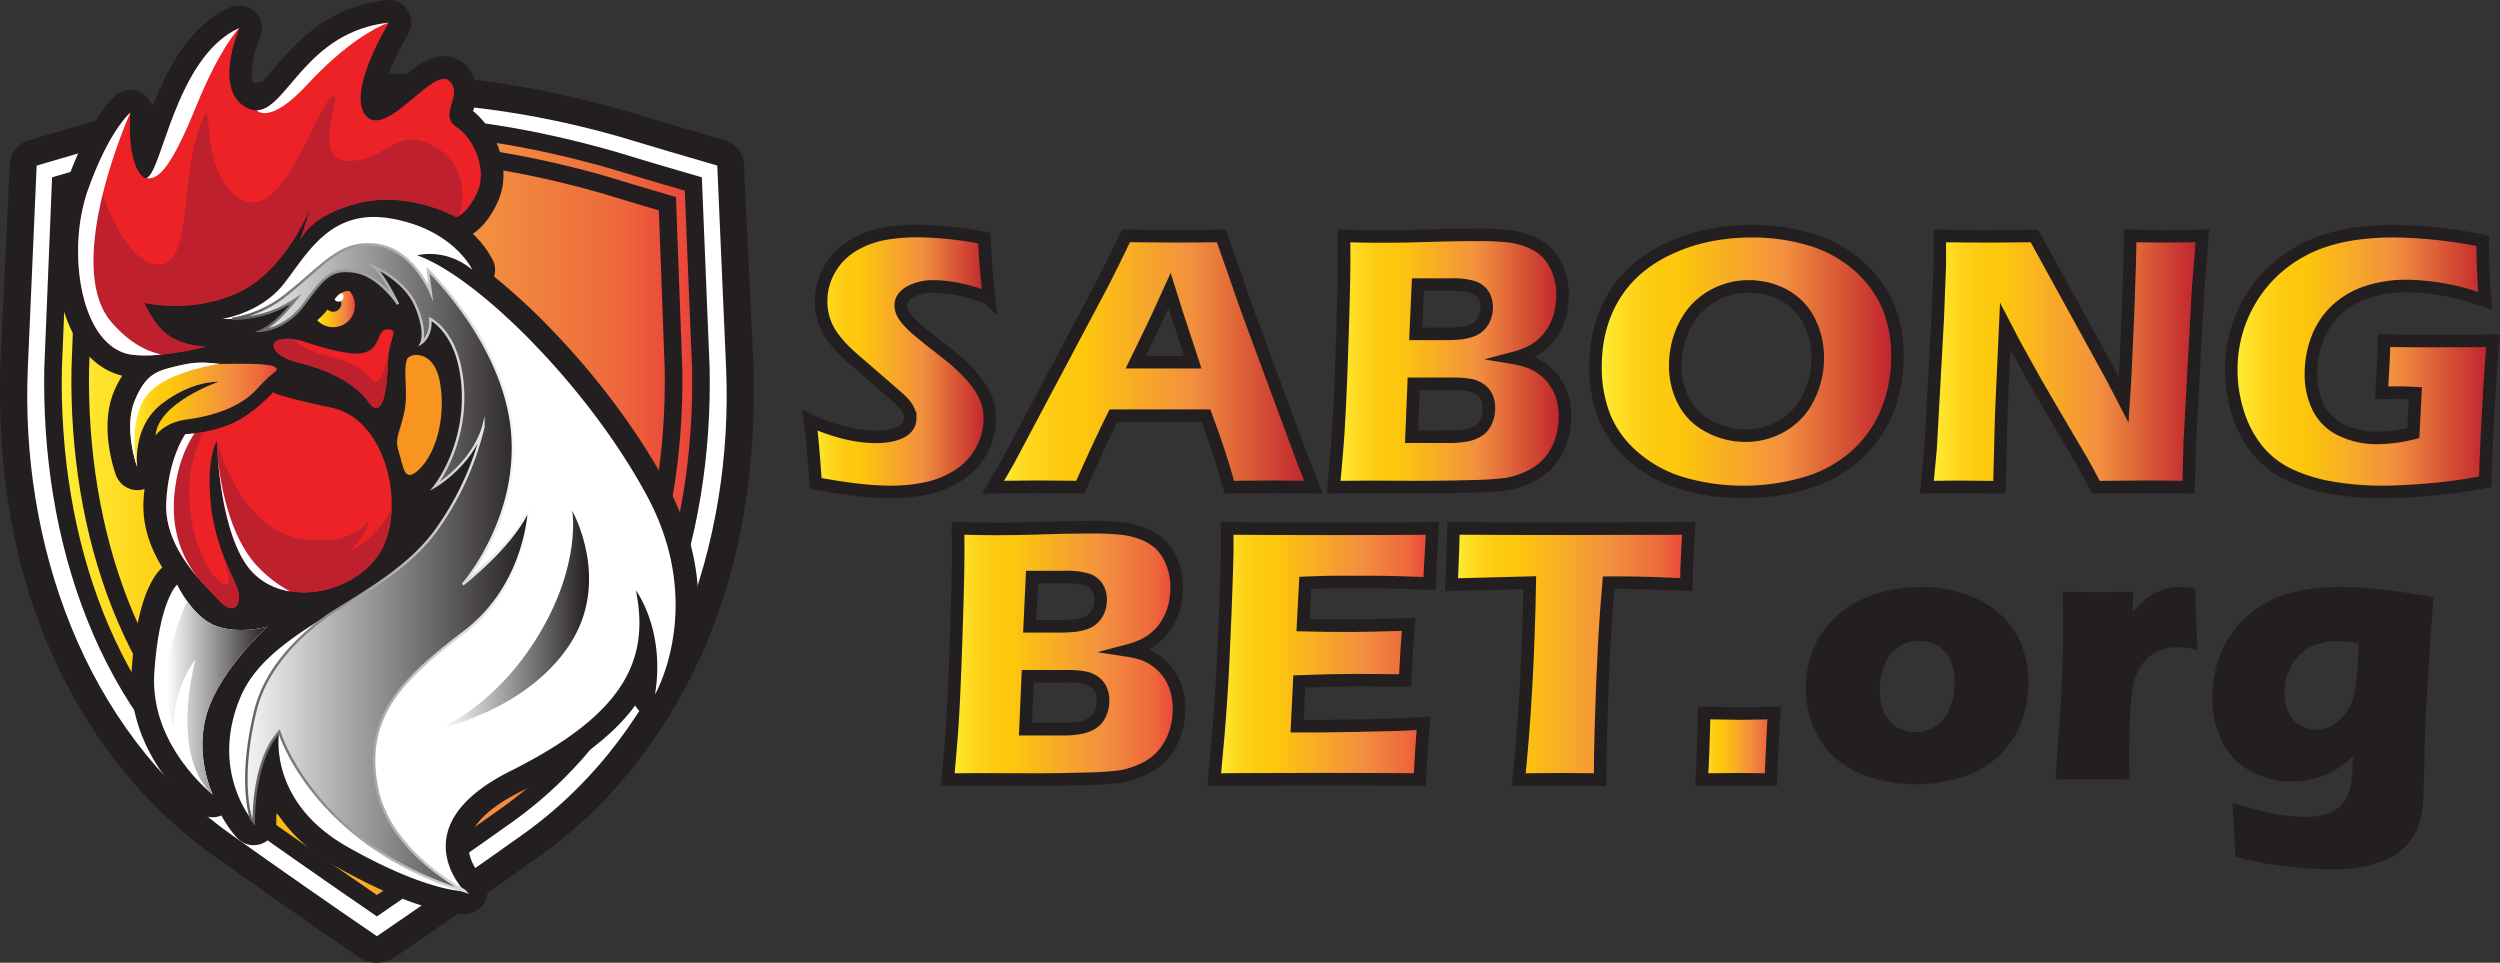
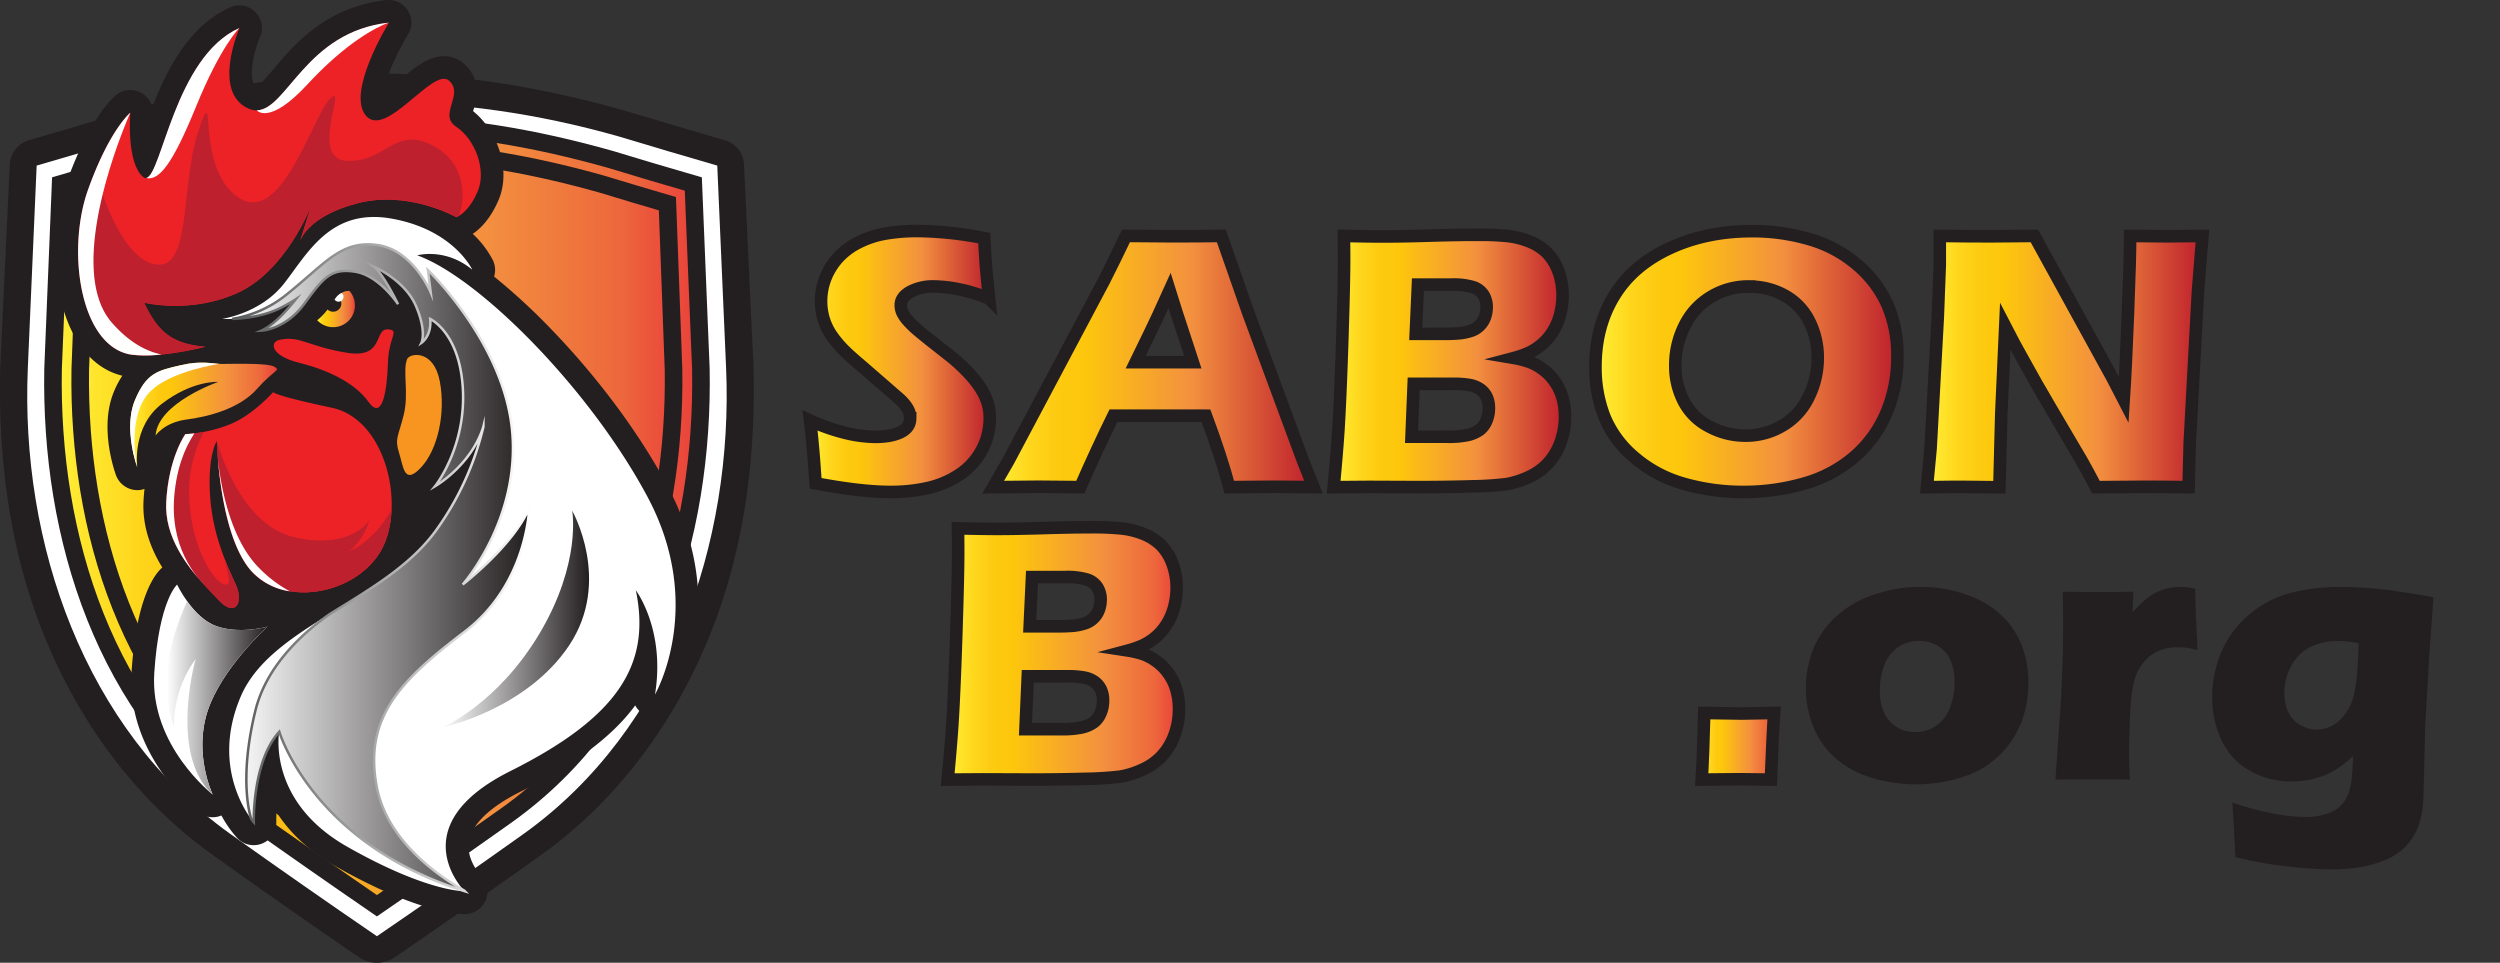
<svg xmlns="http://www.w3.org/2000/svg" xmlns:xlink="http://www.w3.org/1999/xlink" id="Layer_1" data-name="Layer 1" viewBox="0 0 994.93 383.13">
  <rect x="0" y="0" width="994.93" height="383.13" fill="#333333" stroke="none" />
  <defs>
    <style>.cls-1{fill:#231f20;}.cls-2{fill:#fff;}.cls-13,.cls-14,.cls-15,.cls-16,.cls-17,.cls-18,.cls-19,.cls-20,.cls-21,.cls-22,.cls-3,.cls-4{stroke:#231f20;}.cls-10,.cls-13,.cls-14,.cls-15,.cls-16,.cls-17,.cls-18,.cls-19,.cls-20,.cls-21,.cls-22,.cls-3,.cls-4{stroke-miterlimit:10;}.cls-3,.cls-4{stroke-width:7px;}.cls-3{fill:url(#Orange_Yellow);}.cls-4{fill:url(#Orange_Yellow-2);}.cls-5{fill:#ec2227;}.cls-6{fill:url(#Orange_Yellow-3);}.cls-7{fill:#f89521;}.cls-8{fill:url(#Orange_Yellow-4);}.cls-9{fill:url(#White_Black);}.cls-10{fill:url(#White_Black-2);stroke:url(#linear-gradient);}.cls-11{fill:url(#White_Black-3);}.cls-12{fill:#be202e;}.cls-13,.cls-14,.cls-15,.cls-16,.cls-17,.cls-18,.cls-19,.cls-20,.cls-21,.cls-22{stroke-width:5px;}.cls-13{fill:url(#linear-gradient-2);}.cls-14{fill:url(#linear-gradient-3);}.cls-15{fill:url(#linear-gradient-4);}.cls-16{fill:url(#linear-gradient-5);}.cls-17{fill:url(#linear-gradient-6);}.cls-18{fill:url(#linear-gradient-7);}.cls-19{fill:url(#Orange_Yellow-5);}.cls-20{fill:url(#Orange_Yellow-6);}.cls-21{fill:url(#Orange_Yellow-7);}.cls-22{fill:url(#Orange_Yellow-8);}</style>
    <linearGradient id="Orange_Yellow" x1="57.49" y1="492.23" x2="304.8" y2="492.23" gradientUnits="userSpaceOnUse">
      <stop offset="0" stop-color="#fff33b" />
      <stop offset="0.04" stop-color="#fee72e" />
      <stop offset="0.12" stop-color="#fed51b" />
      <stop offset="0.2" stop-color="#fdca10" />
      <stop offset="0.28" stop-color="#fdc70c" />
      <stop offset="0.67" stop-color="#f3903f" />
      <stop offset="0.89" stop-color="#ed683c" />
      <stop offset="1" stop-color="#e93e3a" />
    </linearGradient>
    <linearGradient id="Orange_Yellow-2" x1="52.21" y1="492.89" x2="310.08" y2="492.89" xlink:href="#Orange_Yellow" />
    <linearGradient id="Orange_Yellow-3" x1="82.93" y1="453.06" x2="141.31" y2="453.06" xlink:href="#Orange_Yellow" />
    <linearGradient id="Orange_Yellow-4" x1="157.39" y1="410.92" x2="172.39" y2="410.92" xlink:href="#Orange_Yellow" />
    <linearGradient id="White_Black" x1="97.57" y1="565.68" x2="137.6" y2="565.68" gradientUnits="userSpaceOnUse">
      <stop offset="0" stop-color="#fff" />
      <stop offset="1" stop-color="#231f20" />
    </linearGradient>
    <linearGradient id="White_Black-2" x1="123.55" y1="513.95" x2="241.71" y2="513.95" xlink:href="#White_Black" />
    <linearGradient id="linear-gradient" x1="123.48" y1="514.24" x2="242.26" y2="514.24" gradientUnits="userSpaceOnUse">
      <stop offset="0" stop-color="#58595b" />
      <stop offset="1" stop-color="#fff" />
    </linearGradient>
    <linearGradient id="White_Black-3" x1="206.96" y1="534.34" x2="265.54" y2="534.34" xlink:href="#White_Black" />
    <linearGradient id="linear-gradient-2" x1="353.52" y1="431.82" x2="425.08" y2="431.82" gradientUnits="userSpaceOnUse">
      <stop offset="0" stop-color="#fff33b" />
      <stop offset="0.04" stop-color="#fee72e" />
      <stop offset="0.12" stop-color="#fed51b" />
      <stop offset="0.2" stop-color="#fdca10" />
      <stop offset="0.28" stop-color="#fdc70c" />
      <stop offset="0.62" stop-color="#f3903f" />
      <stop offset="1" stop-color="#be1e2d" />
    </linearGradient>
    <linearGradient id="linear-gradient-3" x1="426.4" y1="431.82" x2="553.91" y2="431.82" xlink:href="#linear-gradient-2" />
    <linearGradient id="linear-gradient-4" x1="561.89" y1="431.6" x2="653.96" y2="431.6" xlink:href="#linear-gradient-2" />
    <linearGradient id="linear-gradient-5" x1="666.12" y1="431.82" x2="786.24" y2="431.82" xlink:href="#linear-gradient-2" />
    <linearGradient id="linear-gradient-6" x1="798.03" y1="431.82" x2="907.67" y2="431.82" xlink:href="#linear-gradient-2" />
    <linearGradient id="linear-gradient-7" x1="919.17" y1="431.82" x2="1023.32" y2="431.82" xlink:href="#linear-gradient-2" />
    <linearGradient id="Orange_Yellow-5" x1="408.3" y1="547.98" x2="500.37" y2="547.98" xlink:href="#Orange_Yellow" />
    <linearGradient id="Orange_Yellow-6" x1="514.36" y1="548.2" x2="601.22" y2="548.2" xlink:href="#Orange_Yellow" />
    <linearGradient id="Orange_Yellow-7" x1="608.77" y1="548.2" x2="703.22" y2="548.2" xlink:href="#Orange_Yellow" />
    <linearGradient id="Orange_Yellow-8" x1="708.38" y1="584.94" x2="737.23" y2="584.94" xlink:href="#Orange_Yellow" />
  </defs>
  <path class="cls-1" d="M181.14,671.06a12.57,12.57,0,0,1-7.09-2.14Q144.6,648.76,115.56,628C85.91,606.78,64,577,50.24,544.58c-14.76-34.65-20-72.27-19-110.82q1.9-40.2,3.8-80.41a10.57,10.57,0,0,1,7.68-9.64Q62.42,338,82.06,332.09c32.66-9.27,65.76-14.91,99.08-14.91s66.43,5.64,99.09,14.91q19.63,5.91,39.32,11.62a10.57,10.57,0,0,1,7.68,9.64q1.9,40.2,3.79,80.41c1,38.55-4.21,76.17-19,110.82-13.8,32.4-35.67,62.2-65.32,83.45q-29.05,20.73-58.49,40.89A12.58,12.58,0,0,1,181.14,671.06Z" transform="translate(-31.14 -287.93)" />
  <path class="cls-2" d="M239.57,619.76q-29,20.65-58.43,40.76-29.4-20.1-58.42-40.76c-58.25-41.68-83.55-116-80.5-185.5l3.51-80.43q19.76-5.73,39.43-11.66c64.11-18.2,127.86-18.2,192,0q19.68,5.94,39.43,11.66l3.51,80.43C323.12,503.78,297.82,578.08,239.57,619.76Z" transform="translate(-31.14 -287.93)" />
  <path class="cls-3" d="M181.14,342.6c-30.79,0-61.37,5.22-91.55,13.8q-14.58,4.43-29.2,8.7Q59,400,57.67,434.9c-2.52,64.61,20.81,134.41,75.1,173.16q24.06,17.09,48.37,33.8,24.33-16.73,48.38-33.8c54.29-38.75,77.62-108.55,75.1-173.16q-1.37-34.9-2.72-69.8-14.61-4.28-29.2-8.7C242.52,347.82,211.94,342.6,181.14,342.6Z" transform="translate(-31.14 -287.93)" />
  <path class="cls-4" d="M181.14,648.39q-26.08-17.91-51.88-36.23C72.77,571.8,51,501.45,52.26,434.68q1.5-36.75,3-73.52,16.42-4.77,32.79-9.74c30.7-8.72,61.8-14,93.11-14s62.42,5.3,93.11,14q16.38,5,32.79,9.74,1.5,36.76,3,73.52c1.29,66.77-20.51,137.12-77,177.48Q207.25,630.49,181.14,648.39ZM65.54,369l-2.46,66.09C62.13,498.51,82.5,565.6,136.26,604q22.34,15.85,44.88,31.37Q203.7,619.8,226,604c53.77-38.35,74.14-105.44,73.19-168.84L296.75,369c-10.27-3-15.39-4.55-25.61-7.65-29.66-8.43-59.73-13.56-90-13.56s-60.33,5.13-90,13.56C80.93,364.47,75.81,366,65.54,369Z" transform="translate(-31.14 -287.93)" />
  <path class="cls-1" d="M296.83,481.43c-11.32-21.21-28-43.65-47-63.19A245.7,245.7,0,0,0,227.78,398a9,9,0,0,0-.43-6.4A38.6,38.6,0,0,0,219.28,381c3-2,6.94-5.87,10.14-13.16,5.53-12.59-.67-28.25-10-35.67.05-.15.09-.29.13-.42,1.07-3.61,3.59-12.05-3.85-18.53a11.79,11.79,0,0,0-7.86-2.92c-6.28,0-11.61,4.46-17.79,9.62-1.64,1.38-4.14,3.47-6.29,5A46.12,46.12,0,0,1,187.17,314a105.74,105.74,0,0,1,6.33-12.36,9,9,0,0,0-7.65-13.73,8.51,8.51,0,0,0-1,.06c-23.84,2.64-36.43,17.51-44.77,27.35-2.24,2.65-5.23,6.18-6.87,7.28-3.68-2.55-1.14-14,1.42-19.93a9,9,0,0,0-11.89-11.83c-16.22,7.19-25.11,24.57-31,39.77a9,9,0,0,0-14.39-4.84c-1.71,1.38-10.67,9.53-19.64,34.6-7.18,20.07-5.71,46.18,3.48,62.08,4.63,8,11,13.18,18.63,15a36.54,36.54,0,0,0-3.38,6.44c-5.77,13.92.11,31.09.8,33A9.14,9.14,0,0,0,85.78,483a9,9,0,0,0,2-.24c.3-.08.59-.16.87-.26-.17,1.51-.3,3.08-.39,4.72-.54,10.18,2.91,19.12,7.47,26.55-3,2.61-10.28,11.83-12.22,41.37-2.2,33.38,25.56,55.25,26.75,56.16a9,9,0,0,0,9,1.16,45,45,0,0,0,6.3,9A9,9,0,0,0,141.1,615c0-1,0-2.35.07-3.91,4.75,7.49,12.17,15.14,23.68,21.68,31.72,18,48.19,18.95,51.17,18.95h.34a9.11,9.11,0,0,0,8.17-5.74,8.88,8.88,0,0,0-2-9.59c-.44-.47-6-6.59-4.74-13.67,1.17-6.79,8.28-13.63,20.57-19.77,21.5-10.75,36.5-21.89,45.58-34.3a9,9,0,0,0,4.92,4.26,9.09,9.09,0,0,0,3,.52,9,9,0,0,0,7.79-4.49C300.58,567.28,322.17,528.89,296.83,481.43Z" transform="translate(-31.14 -287.93)" />
  <path class="cls-2" d="M135.07,419.52s9.62-.4,17.14-10.66,10.45-14.31,20.18-12.83S189.55,409,189.55,409s-5.84-12.14-9.73-15c0,0,12.38,5.32,16.82,15.63s2.22,14.76,2.22,14.76,4.13-2.7,3.49-9.52c0,0,10.08,4.67,12.54,23,3.49,26-10.63,43.59-10.63,43.59s14.39-8.26,19.25-23.7a115.81,115.81,0,0,1-19,41.47C183.94,527.35,139.1,536.93,127,565c-12.86,29.93,5.08,50.14,5.08,50.14s-.63-24.12,10.16-36c0,0-5,27.51,27,45.71s46.82,17.77,46.82,17.77-25.82-25.81,18.19-47.82,55.86-43.16,49.94-71.94c0,0,11.85,15.66,7.62,41.47,0,0,20.31-35.12-3-78.71s-67.49-87.5-91.62-96.07c0,0,11.11-3.17,21.9,5.72,0,0-7.3-15.87-32-20.32S153.31,389.29,144,401s-24.44,13.81-24.44,13.81,13.25,1,23.81-4.61,12.38-9.12,12.38-9.12L154,399.84S144,415.63,135.07,419.52Z" transform="translate(-31.14 -287.93)" />
  <path class="cls-5" d="M104.91,460.7s-6.66,9.21-7.61,27,14,31.74,20.79,39,10,.95,7-5.87-9.21-18.89-10.32-35.39,2.7-22.06,2.7-22.06.79,36.18,13.17,51.1,40.15,10.71,51.26-6,3.81-53.52-18.73-58.28S139.83,444,139.83,444s-8.1,9.2-17.3,12.85A56.2,56.2,0,0,1,104.91,460.7Z" transform="translate(-31.14 -287.93)" />
  <path class="cls-6" d="M93.06,461.23s3.57-5.23,12.3-6.34,21.14-4.35,28-12.12,9.68-7.3,7-8.89-17-1.11-20.79-1.11-7.92-1.47-16.34.48c-9.27,2.14-13.81,3-18.41,14.12s.95,26.5.95,26.5-2.33-16,9.89-25.33,22.33-8.63,22.33-8.63S94,448.22,93.06,461.23Z" transform="translate(-31.14 -287.93)" />
  <path class="cls-5" d="M142.13,423.25c-3.62.89-3.36,6.24,8.17,9.1s22.11,8,27.51,15.55,7.36-4,7.72-15.66c.32-10.1,4.56-12.62.48-13.2-6.51-.92-1.32,11.72-16.72,9.29S150.24,421.24,142.13,423.25Z" transform="translate(-31.14 -287.93)" />
  <path class="cls-7" d="M193.15,430.87c-1.87,4.72.84,13.54-1.38,22.32s-3.59,9.31-1.8,15,2,12.91,8.68,5.82,9.94-21.55,7.51-34.36S194.12,428.42,193.15,430.87Z" transform="translate(-31.14 -287.93)" />
  <path class="cls-2" d="M137.6,537.3S119.2,554,113.69,571.15s2.12,33,2.12,33S90.63,584.7,92.54,555.71s9.09-35.13,9.09-35.13,6.14,13.12,15.56,16.51S137.6,537.3,137.6,537.3Z" transform="translate(-31.14 -287.93)" />
  <path class="cls-8" d="M165.38,405.9a3.27,3.27,0,1,1-3.89,5.21,24.14,24.14,0,0,1-4.1,4.27,8.67,8.67,0,0,0,12.85-11.64C168.75,403.57,167.16,404.12,165.38,405.9Z" transform="translate(-31.14 -287.93)" />
  <path class="cls-5" d="M150.52,383.87c0,.11-.06.18-.06.18Z" transform="translate(-31.14 -287.93)" />
  <path class="cls-5" d="M212.72,338.4c-7.4-4.87,3.39-12.91-2.93-18.41s-25,23.28-33,14,9.1-37,9.1-37c-36.18,4-41.69,40.84-56.07,34.07s-3.39-31.91-3.39-31.91c-27.3,12.1-31.47,65-38.3,59.25S83,332.79,83,332.79s-8.25,6.67-16.82,30.63S62.86,425.31,82.93,429c7.8,1.42,21.93-1,29.92-3.05-14.39-1.06-19.36-7.09-24.44-17.57,0,0,18.88,4.76,37.77-4.12s28.72-34.28,28.72-34.28l-4.38,13.94c.46-1.36,4.1-10.14,22.81-15.05,20.31-5.33,39.39,5.52,39.39,5.52s4.66-1.45,8.46-10.12S220.13,343.27,212.72,338.4Z" transform="translate(-31.14 -287.93)" />
  <path class="cls-5" d="M150.52,383.87c0,.11-.06.18-.06.18Z" transform="translate(-31.14 -287.93)" />
-   <path class="cls-5" d="M150.52,383.87c0,.11-.06.18-.06.18Z" transform="translate(-31.14 -287.93)" />
+   <path class="cls-5" d="M150.52,383.87c0,.11-.06.18-.06.18" transform="translate(-31.14 -287.93)" />
  <path class="cls-9" d="M113.69,571.15C119.2,554,137.6,537.3,137.6,537.3s-11,3.17-20.41-.21c-4.87-1.75-8.86-6.1-11.58-9.9-2.81,6.31-6.11,15-7.36,23.44-2.33,15.66,2.11,26.45,2.11,26.45A45.16,45.16,0,0,1,109,550.21s-10.79,37.87,6.77,53.95C115.81,604.16,108.19,588.29,113.69,571.15Z" transform="translate(-31.14 -287.93)" />
  <path class="cls-10" d="M148.88,407c-3.73,4.72-8.95,10.41-13.81,12.54,0,0,9.62-.4,17.14-10.66s10.45-14.31,20.18-12.83S189.55,409,189.55,409s-5.84-12.14-9.73-15c0,0,12.38,5.32,16.82,15.63s2.22,14.76,2.22,14.76,4.13-2.7,3.49-9.52c0,0,10.08,4.67,12.54,23,3.49,26-10.63,43.59-10.63,43.59s14.39-8.26,19.25-23.7a115.81,115.81,0,0,1-19,41.47c-10.29,14.1-26.68,23.54-42,33-9.7,6.7-25.19,19.94-29.73,38.53-5.26,21.53-3.75,35.91-1.73,43,.67.91,1.09,1.38,1.09,1.38s-.63-24.12,10.16-36c0,0,13.12,44.44,73.85,63.48l-.25-.26c-9.82-5.53-30.44-19.44-34.72-40.79-5.65-28.25,9.79-43.16,34.86-62.21s25.71-49.3,25.71-49.3c-6.35,15-26.45,30.47-26.45,30.47s22.85-25.81,19.68-60.94-33.54-64.16-33.54-64.16l1.11,8.88s-7-17-21.36-18.88-20.53,7.3-35.77,19.52a46.07,46.07,0,0,1-21.83,9.89c4.74-.13,12.84-1,19.77-4.66C145.54,409.05,147.37,408,148.88,407Z" transform="translate(-31.14 -287.93)" />
  <path class="cls-11" d="M258.85,491.17s3.81,20.63-13,48.88S207,577.5,207,577.5s33.48-7,50.62-32.69S258.85,491.17,258.85,491.17Z" transform="translate(-31.14 -287.93)" />
  <path class="cls-12" d="M175.69,504.08a28,28,0,0,1-6.26,3.62C176,503,178,495.19,178,495.19s-7.41,11.85-29.84,6.56-30.73-38.35-30.73-38.35.79,36.18,13.17,51.1,40.15,10.7,51.26-6c3.12-4.68,4.78-10.94,5.07-17.63A40.37,40.37,0,0,1,175.69,504.08Z" transform="translate(-31.14 -287.93)" />
  <path class="cls-12" d="M120.34,509.89c1.65,6.83,3,10.85.55,10.69-4.18-.26-13.33-13.75-14.39-33.58a51.65,51.65,0,0,1,5.73-27.17,48,48,0,0,1-7.32.87s-6.66,9.21-7.61,27,14,31.74,20.79,39,10,.95,7-5.87C123.84,518.06,122.07,514.38,120.34,509.89Z" transform="translate(-31.14 -287.93)" />
  <path class="cls-12" d="M175.69,504.08a28,28,0,0,1-6.26,3.62C176,503,178,495.19,178,495.19s-7.41,11.85-29.84,6.56-30.73-38.35-30.73-38.35.79,36.18,13.17,51.1,40.15,10.7,51.26-6c3.12-4.68,4.78-10.94,5.07-17.63A40.37,40.37,0,0,1,175.69,504.08Z" transform="translate(-31.14 -287.93)" />
  <path class="cls-12" d="M204.05,346.23c-15.66-8.68-19.26,6.35-34.76,5.71s.48-31.74-6.72-24.75-19.46,51.41-36.81,39.14-8-48.24-15.45-26.87-2.75,55.44-16.83,53.74S71,362.1,71,362.1s-10.15,39.78,4.66,56c6.46,7.09,11.53,12.67,23.28,10.46a126.59,126.59,0,0,0,14-2.69c-14.39-1.05-19.36-7.08-24.44-17.56,0,0,18.88,4.76,37.77-4.12s28.72-34.28,28.72-34.28l-4.38,13.94c.46-1.36,4.1-10.14,22.81-15.05,20.31-5.33,39.39,5.52,39.39,5.52a5.18,5.18,0,0,0,.86-.4C216.5,367.12,216.59,353.18,204.05,346.23Z" transform="translate(-31.14 -287.93)" />
-   <path class="cls-12" d="M185.66,430.13c-1.81,5.85-3.83,12.65-6.9,8.57C175,433.62,168,431.18,160,429.2c-5.46-1.37-10.63-4.33-11.93-6.29a15.2,15.2,0,0,0-6,.34c-3.62.89-3.36,6.24,8.17,9.1s22.11,8,27.51,15.55,7.36-4,7.72-15.66C185.55,431.49,185.6,430.8,185.66,430.13Z" transform="translate(-31.14 -287.93)" />
  <path class="cls-2" d="M167.08,404.51a6.45,6.45,0,0,0-2.78,2.67,1.95,1.95,0,0,0,3.53-1.14A1.89,1.89,0,0,0,167.08,404.51Z" transform="translate(-31.14 -287.93)" />
  <path class="cls-2" d="M133.32,331.82s4.92,6.21,20.15-10.29,27.46-22.86,32.38-24.6C152.79,300.6,145.34,331.65,133.32,331.82Z" transform="translate(-31.14 -287.93)" />
  <path class="cls-2" d="M95.37,429c-6-1.25-12.86-4.79-19.76-12.72C55.72,393.41,83,332.79,83,332.79s-8.25,6.67-16.82,30.63S62.86,425.31,82.93,429A47.92,47.92,0,0,0,95.37,429Z" transform="translate(-31.14 -287.93)" />
  <path class="cls-2" d="M89.26,358.76c5.32,1.29,10.77-6,19.94-28.51,9.84-24.12,17.19-31.17,17.19-31.17C100.68,310.48,95.48,358,89.26,358.76Z" transform="translate(-31.14 -287.93)" />
  <path class="cls-2" d="M89.6,445.23c6.14-7.86,21.91-11.33,28.74-12.5-3.51-.22-7.6-1.23-15.17.52-9.27,2.14-13.81,3-18.41,14.12s.95,26.5.95,26.5S81.66,455.39,89.6,445.23Z" transform="translate(-31.14 -287.93)" />
  <path class="cls-2" d="M100.64,483.77c1.45-13.31,5.89-20.18,7.85-23.36-2.22.26-3.58.29-3.58.29s-6.66,9.21-7.61,27c-.75,13.91,8.23,25.49,15.43,33.36C109.68,517.68,98.2,506.06,100.64,483.77Z" transform="translate(-31.14 -287.93)" />
  <path class="cls-2" d="M134.27,514c-11.84-11.89-15.39-33.58-16.42-43.54.91,11.27,3.8,33.27,12.77,44.09a25.72,25.72,0,0,0,15.89,8.71A51.26,51.26,0,0,1,134.27,514Z" transform="translate(-31.14 -287.93)" />
  <path class="cls-13" d="M355.72,480.27q-1-15.6-2.2-25a78,78,0,0,0,14.64,5.09,52.21,52.21,0,0,0,11.26,1.43q6.39,0,10.16-1.87t3.78-5.53A7.84,7.84,0,0,0,393,452a9.74,9.74,0,0,0-1.4-2.56,19.34,19.34,0,0,0-2.93-3.11l-13.8-12q-4.85-4.11-6.75-5.94a43.81,43.81,0,0,1-6.06-7,24.19,24.19,0,0,1-3.15-6.56,24.7,24.7,0,0,1-1-7.07,25.17,25.17,0,0,1,1.57-8.75,26.62,26.62,0,0,1,4.72-8,27.29,27.29,0,0,1,8.35-6.45,37.36,37.36,0,0,1,11.14-3.69,74.13,74.13,0,0,1,12.23-1,141.14,141.14,0,0,1,26.95,2.85q.22,5.06.51,9.27t1.4,14.76A66.46,66.46,0,0,0,412.48,403a52.21,52.21,0,0,0-9.59-1.07,19.12,19.12,0,0,0-9.49,2.13q-3.76,2.11-3.77,5.27a7.31,7.31,0,0,0,.58,2.86,13.57,13.57,0,0,0,2.2,3.26,39.56,39.56,0,0,0,4.25,4.1q2.64,2.24,8.28,6.63l5.27,4.17a65.86,65.86,0,0,1,5.05,4.62,49.26,49.26,0,0,1,4.69,5.34,30,30,0,0,1,3,4.84,21.18,21.18,0,0,1,1.58,4.43,21.52,21.52,0,0,1,.51,4.79A26.85,26.85,0,0,1,413,476.79a37.31,37.31,0,0,1-12.7,5.38,67,67,0,0,1-14.62,1.54Q373.8,483.71,355.72,480.27Z" transform="translate(-31.14 -287.93)" />
  <path class="cls-14" d="M426.4,481.81l6.08-10.55,37.88-71.34,4-8q1.75-3.51,4.9-10.11,12.9.15,18.83.15,10.32,0,19.11-.15l10.69,30.54,21.74,58.74,4.24,10.7q-12.69-.15-15.4-.15-6.15,0-18.11.15-3.21-12.09-9.28-28.42H474.25q-6.37,12.89-13.17,28.42-13.65-.15-16.72-.15Q438.78,481.66,426.4,481.81Zm56.7-49.73h22.75q-8.48-25.81-9.28-28.45-4.83,10.75-8.2,17.62Z" transform="translate(-31.14 -287.93)" />
  <path class="cls-15" d="M561.89,481.81q1.54-16.11,2.05-25.34.73-12.6,1.43-34.57t.69-31q0-3.21-.07-9.08,9.75.23,15.46.22,8,0,18.6-.33t18.24-.33a114.33,114.33,0,0,1,13,.51,32.9,32.9,0,0,1,9,2.35,21.41,21.41,0,0,1,6.41,4.17,21.13,21.13,0,0,1,4.47,7,27.41,27.41,0,0,1,1.83,10,29.9,29.9,0,0,1-1.06,8,24.06,24.06,0,0,1-3,6.78,21.47,21.47,0,0,1-4.36,4.94,23.69,23.69,0,0,1-4.72,3.08,40.58,40.58,0,0,1-6.19,2.19A38,38,0,0,1,639.9,432a21.53,21.53,0,0,1,5,2.71,20.19,20.19,0,0,1,4.8,4.79A21.28,21.28,0,0,1,652.9,446a27,27,0,0,1,1.06,7.65,29.76,29.76,0,0,1-1.83,10.48,24.87,24.87,0,0,1-5.13,8.42,23.5,23.5,0,0,1-7.25,5.13,35.48,35.48,0,0,1-9.15,2.93,133.09,133.09,0,0,1-13.88.87q-10.08.3-21.35.3l-19.27-.08Zm31-20.07h14.07a36.92,36.92,0,0,0,8.21-.66A13.37,13.37,0,0,0,620,459a9,9,0,0,0,2.68-3.59,12.55,12.55,0,0,0,1-5.06,10.63,10.63,0,0,0-.8-4.25,7.94,7.94,0,0,0-2.42-3.07,10.31,10.31,0,0,0-4-1.8,35.71,35.71,0,0,0-7.32-.54H593.75Zm1.68-40.94h10.41a70.78,70.78,0,0,0,7.29-.26,22.19,22.19,0,0,0,4.22-.92,8.49,8.49,0,0,0,3.56-2.19,8.74,8.74,0,0,0,2.12-3.45,12,12,0,0,0,.63-3.8,9.23,9.23,0,0,0-1.28-4.84,7.7,7.7,0,0,0-4.14-3.15,27.73,27.73,0,0,0-8.72-1H595.44Z" transform="translate(-31.14 -287.93)" />
  <path class="cls-16" d="M728.52,379.93a80.47,80.47,0,0,1,22.56,3.15,50.65,50.65,0,0,1,19,10.07,44.89,44.89,0,0,1,12.16,15.93,50.38,50.38,0,0,1,4,20.73,56.42,56.42,0,0,1-4.44,22.59A47.43,47.43,0,0,1,769,469.87a52.26,52.26,0,0,1-19.92,10.51,86.7,86.7,0,0,1-24.1,3.33,85.7,85.7,0,0,1-23.73-3.26,51.27,51.27,0,0,1-19.73-10.54,41.85,41.85,0,0,1-11.91-16.23,53.83,53.83,0,0,1-3.51-19.85q0-16,7.43-28.16t22.05-18.93Q710.21,379.93,728.52,379.93Zm-1.32,22A28.75,28.75,0,0,0,712,406.11a27.52,27.52,0,0,0-10.48,11.5,35,35,0,0,0-3.66,15.78,30.35,30.35,0,0,0,3.34,14.21,23.43,23.43,0,0,0,10.14,10.07,30.24,30.24,0,0,0,14.43,3.63,28.42,28.42,0,0,0,14.9-4.07A26.32,26.32,0,0,0,751,445.81a35,35,0,0,0,3.55-15.42,32.12,32.12,0,0,0-3.29-14.46,23.86,23.86,0,0,0-9.67-10.29A28.23,28.23,0,0,0,727.2,402Z" transform="translate(-31.14 -287.93)" />
  <path class="cls-17" d="M798,481.81l1.46-15.38,2.86-52.15.8-21V381.83q11.39.15,20.1.15,6.24,0,17.54-.15l31.26,56.86,4.31,8.35q.82-12.3,1.69-34.51t.87-30.7q9,.15,14.41.15,2.49,0,14.34-.15l-1.76,21.83-3.29,60.64-.44,17.51q-9.52-.15-17.81-.15-6.9,0-19.06.15-3.79-7.19-5.63-10.41l-12.29-20.88q-6.07-10.26-11.19-19.64-3.36-5.92-7-13l-1.58,34.73-.75,29.24q-9.06-.15-13.82-.15Q809.07,481.66,798,481.81Z" transform="translate(-31.14 -287.93)" />
-   <path class="cls-18" d="M979.89,423.51q10,.14,19.11.14,15.54,0,24.32-.14-.95,10-1.94,28.41t-1.2,27.76q-8.43,1.54-14,2.24t-13.29,1.24q-7.77.55-13.84.55a118.33,118.33,0,0,1-19.56-1.61,65.25,65.25,0,0,1-17.18-5.2,36.07,36.07,0,0,1-12.63-9.74,44.28,44.28,0,0,1-7.8-14.58,55.85,55.85,0,0,1-2.75-17.43,54,54,0,0,1,7.4-27.61,52.73,52.73,0,0,1,21.27-20.18q13.89-7.42,35.86-7.43a183,183,0,0,1,35.52,3.88q0,10.69.95,23.8c-3.51-1.17-6.36-2.06-8.53-2.67s-4.71-1.17-7.62-1.69-5.66-.89-8.28-1.13-4.94-.37-7-.37a49.38,49.38,0,0,0-15.23,2.31,32.51,32.51,0,0,0-12.35,7.11,30.23,30.23,0,0,0-7.72,11.46,38.8,38.8,0,0,0-2.57,14.06,29.84,29.84,0,0,0,2.93,13.44,19.48,19.48,0,0,0,9.31,9,32.22,32.22,0,0,0,14.2,3.08,60.36,60.36,0,0,0,14.29-1.91l.83-15.89c-3.18-.15-5.06-.22-5.65-.22l-7.78.07.51-9c.05-1,.12-2.39.22-4.22S979.89,426.68,979.89,423.51Z" transform="translate(-31.14 -287.93)" />
  <path class="cls-19" d="M408.3,598.19q1.54-16.11,2.05-25.34.73-12.6,1.43-34.57t.69-31q0-3.23-.07-9.08,9.74.21,15.45.22,8,0,18.61-.33t18.24-.33a114.33,114.33,0,0,1,13,.51,33,33,0,0,1,9,2.34,21.63,21.63,0,0,1,6.41,4.18,20.85,20.85,0,0,1,4.46,7,27.37,27.37,0,0,1,1.84,10,29.53,29.53,0,0,1-1.07,8,24,24,0,0,1-3,6.77,21.55,21.55,0,0,1-4.36,5,23.61,23.61,0,0,1-4.72,3.07,40.46,40.46,0,0,1-6.19,2.2,38.09,38.09,0,0,1,6.23,1.5,21.91,21.91,0,0,1,5,2.71,20.62,20.62,0,0,1,4.8,4.8,21.22,21.22,0,0,1,3.19,6.55,27.42,27.42,0,0,1,1.06,7.66,29.71,29.71,0,0,1-1.83,10.47,24.77,24.77,0,0,1-5.13,8.42,23.46,23.46,0,0,1-7.25,5.13A35,35,0,0,1,477,597a132,132,0,0,1-13.88.88q-10.06.29-21.35.29l-19.26-.07Zm30.95-20.07h14.08a37,37,0,0,0,8.21-.66,13,13,0,0,0,4.91-2.12,8.94,8.94,0,0,0,2.68-3.59,12.5,12.5,0,0,0,1-5,10.43,10.43,0,0,0-.81-4.25,7.85,7.85,0,0,0-2.41-3.08,10.3,10.3,0,0,0-4-1.79,34.85,34.85,0,0,0-7.32-.55H440.16Zm1.68-40.94h10.42a71.57,71.57,0,0,0,7.29-.25,23.17,23.17,0,0,0,4.22-.92,8.58,8.58,0,0,0,3.56-2.2,8.71,8.71,0,0,0,2.12-3.44,12.07,12.07,0,0,0,.63-3.81,9.11,9.11,0,0,0-1.29-4.83,7.55,7.55,0,0,0-4.13-3.15,27.68,27.68,0,0,0-8.72-1H441.85Z" transform="translate(-31.14 -287.93)" />
-   <path class="cls-20" d="M514.36,598.19q1.83-18.9,2.68-31.64t1.69-33.87q.84-21.13.84-28l-.07-6.44q17.28.15,41.81.14,22.63,0,39.91-.14l-.14,2.41c-.05.58-.18,2.7-.37,6.35l-.44,7.95q-.15,2.57-.15,5.19-14.13-.58-23.73-.59-10.54,0-14.24,0c-2.47,0-6.31.13-11.54.33l-.89,16.84q8.65.22,20.15.22,4.1,0,21.83-.51-.74,9.38-1.39,22.34-12.66-.15-19.47-.15-10.11,0-22.62.51l-.87,17.8h8.42q3.72,0,15.44-.22l15.15-.36c2.25,0,6-.25,11.27-.59q-.87,10.85-1.46,22.41-17.88-.15-39.19-.14l-32.22.07Z" transform="translate(-31.14 -287.93)" />
-   <path class="cls-21" d="M635.57,598.19q3.64-35.6,4.37-78.37l-31.17.81.36-8.13q.3-6.53.44-14.28,20.79.15,48.47.14l18.09-.07H693.7l9.52-.07-.44,7.17c-.19,3.85-.33,7-.4,9.54s-.11,4.42-.11,5.7q-15.66-.81-25.83-.81h-5.12q-1.11,12.95-1.7,23.91-.81,15.72-1.25,30.52t-.45,23.94q-12-.15-15.51-.14Q649.26,598.05,635.57,598.19Z" transform="translate(-31.14 -287.93)" />
  <path class="cls-22" d="M708.38,598.19q.58-9.81,1-26.51l15.09.22q2.41,0,12.74-.22-.59,8-1.31,26.51l-12.75-.14Q721.78,598.05,708.38,598.19Z" transform="translate(-31.14 -287.93)" />
  <path class="cls-1" d="M795.46,521.51a55.27,55.27,0,0,1,17.47,2.78,39.3,39.3,0,0,1,14.17,8,32.18,32.18,0,0,1,8.53,12.23,40.65,40.65,0,0,1,2.75,15.05,45.27,45.27,0,0,1-2.45,14.91,36.87,36.87,0,0,1-8.32,13.25,36,36,0,0,1-14.9,9.27,60.68,60.68,0,0,1-37,.37,38.22,38.22,0,0,1-14.32-7.91A33.11,33.11,0,0,1,752.72,577a40.76,40.76,0,0,1-2.89-15.24,41.63,41.63,0,0,1,2.82-15.23,35.61,35.61,0,0,1,8.94-13,41.26,41.26,0,0,1,15.12-8.9A57.18,57.18,0,0,1,795.46,521.51ZM795,543a14.37,14.37,0,0,0-13.88,9.49,26.86,26.86,0,0,0-1.87,10.14q0,8.05,4,12.34a13.27,13.27,0,0,0,10.11,4.29,14.49,14.49,0,0,0,8.27-2.46,14.87,14.87,0,0,0,5.53-7.25A28,28,0,0,0,809,559.3a22,22,0,0,0-1.46-8.2,12.4,12.4,0,0,0-4.8-5.86A13.8,13.8,0,0,0,795,543Z" transform="translate(-31.14 -287.93)" />
  <path class="cls-1" d="M849.15,598.19l2.26-32.52.74-18.67c0-3.37.07-6.82.07-10.33s-.05-8-.15-13.26q8.86.15,14.07.15,6.08,0,14-.15l-.31,8.28a53.5,53.5,0,0,1,4.69-4.8,24.56,24.56,0,0,1,4.18-2.86,20.38,20.38,0,0,1,4.91-1.9,22.85,22.85,0,0,1,5.35-.62,26.53,26.53,0,0,1,5.86.73q.08,8,.37,13.18l.51,11.28a27,27,0,0,0-7.54-1.17,20.33,20.33,0,0,0-7.57,1.28,15.88,15.88,0,0,0-5.64,3.89,19.08,19.08,0,0,0-3.91,6.48q-1.47,3.89-2,12.3t-.59,19.26q0,3.81.3,9.45-7.11-.15-14.3-.14T849.15,598.19Z" transform="translate(-31.14 -287.93)" />
  <path class="cls-1" d="M919.53,607.27a115.91,115.91,0,0,0,16.63,4.51,72.87,72.87,0,0,0,12.52,1.28,27.21,27.21,0,0,0,7-.84,17.6,17.6,0,0,0,5.06-2.09A12.2,12.2,0,0,0,964,607a15,15,0,0,0,2.09-4.25,27,27,0,0,0,1-5.42c.19-2,.37-4.88.51-8.49-1.9,1.71-3.55,3.07-4.94,4.1a30.92,30.92,0,0,1-5.16,3,31.24,31.24,0,0,1-6.71,2.19,36.88,36.88,0,0,1-7.65.77,32.88,32.88,0,0,1-16.77-4.32,26.94,26.94,0,0,1-11.13-12.08,38.73,38.73,0,0,1-3.67-16.78,45.39,45.39,0,0,1,4-19.19A40,40,0,0,1,926.88,532a42.34,42.34,0,0,1,16.14-8.2,79.84,79.84,0,0,1,19.9-2.27q6.38,0,14.46.77t22.21,3.33l-1.73,24.17-1.52,26.51c-.09,1.91-.14,3.47-.14,4.69l-.58,23.8a44.38,44.38,0,0,1-1.1,8.65,23.13,23.13,0,0,1-2.71,7,22.6,22.6,0,0,1-4.69,5.64,24.76,24.76,0,0,1-6.88,4.18,48.68,48.68,0,0,1-9.15,2.64,67.87,67.87,0,0,1-11.94,1q-3.51,0-8.64-.33t-10.51-1q-5.38-.66-9.3-1.39T920.78,629l-.51-9.67Q920.2,616.57,919.53,607.27Zm50.25-63.35a42.87,42.87,0,0,0-8.11-.88,24,24,0,0,0-11.36,2.53,17.43,17.43,0,0,0-7.42,7.56,22.35,22.35,0,0,0-2.63,10.46,19,19,0,0,0,1.39,7.34,10.92,10.92,0,0,0,4.6,5.32,12.89,12.89,0,0,0,6.79,2,13.32,13.32,0,0,0,9.36-3.82A20,20,0,0,0,968,564Q969.55,557.34,969.78,543.92Z" transform="translate(-31.14 -287.93)" />
</svg>